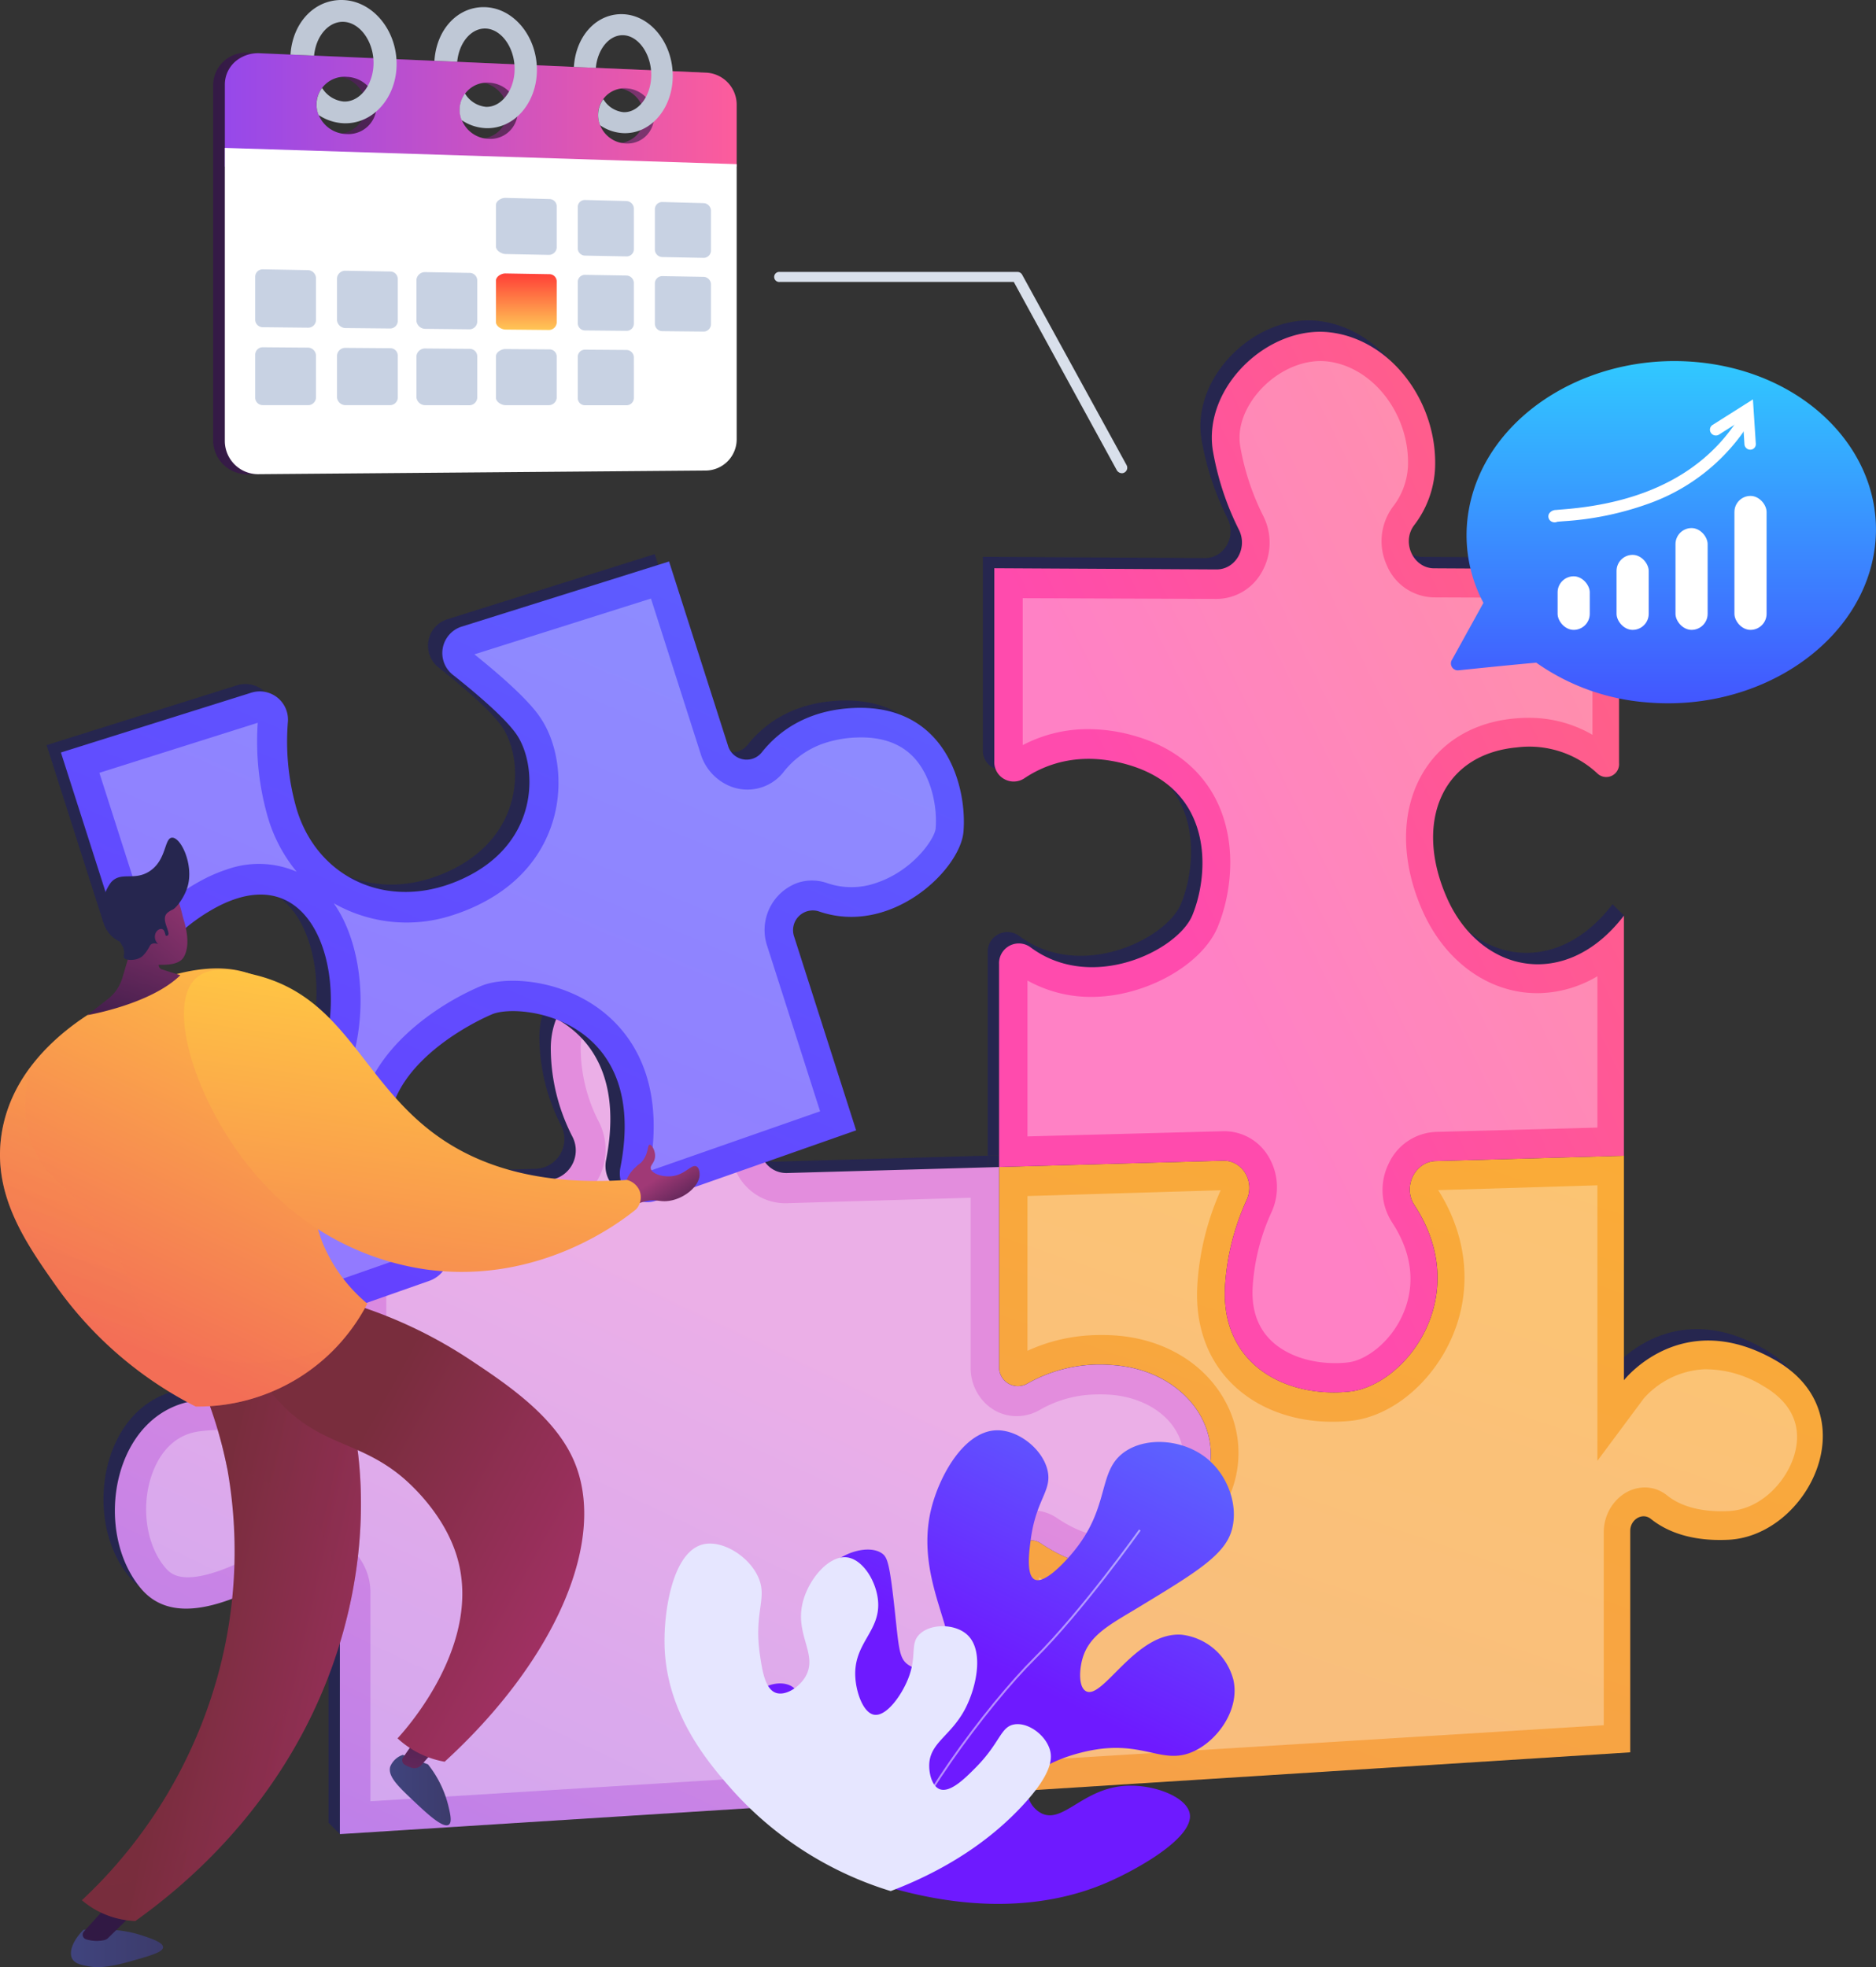
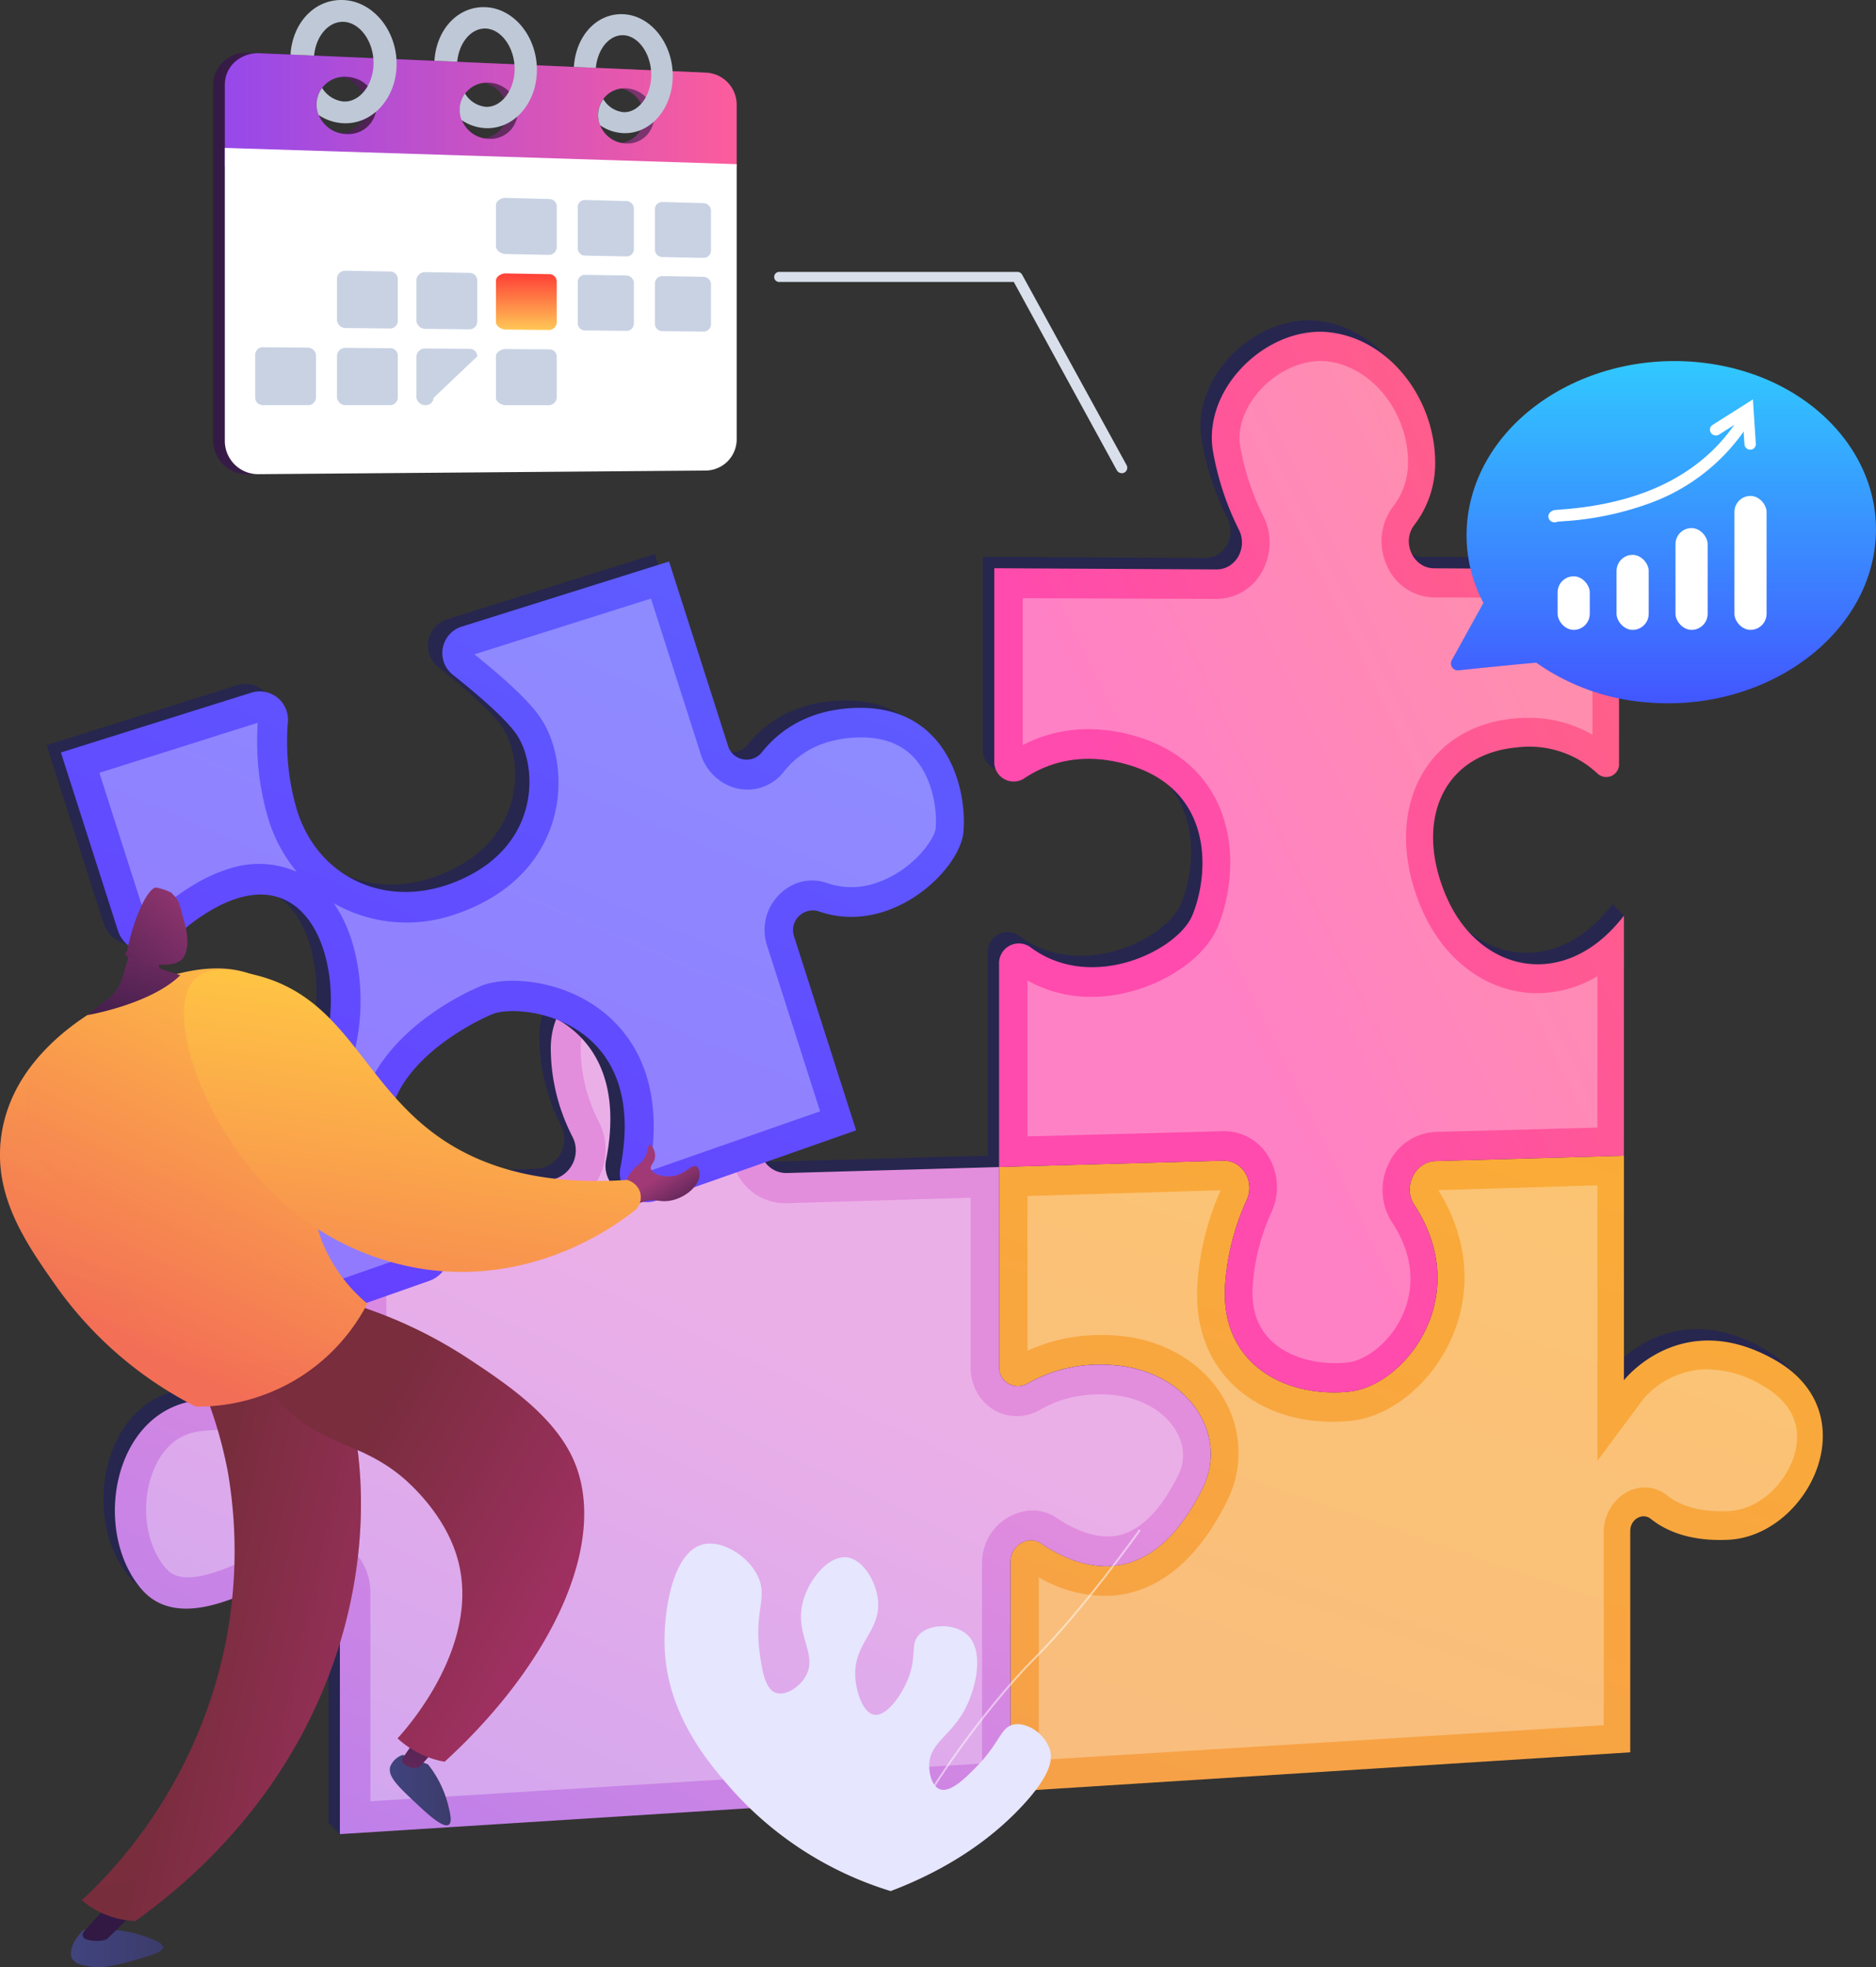
<svg xmlns="http://www.w3.org/2000/svg" xmlns:xlink="http://www.w3.org/1999/xlink" width="350.117" height="367.087" viewBox="0 0 350.117 367.087">
  <rect x="0" y="0" width="350.117" height="367.087" fill="#333333" stroke="none" />
  <defs>
    <linearGradient id="linear-gradient" x1="1.33" y1="-1.401" x2="-0.217" y2="1.931" gradientUnits="objectBoundingBox">
      <stop offset="0" stop-color="#ffb921" />
      <stop offset="1" stop-color="#f39856" />
    </linearGradient>
    <linearGradient id="linear-gradient-2" x1="0.615" y1="0.429" x2="-0.136" y2="1.669" gradientUnits="objectBoundingBox">
      <stop offset="0.004" stop-color="#e38ddd" />
      <stop offset="1" stop-color="#9571f6" />
    </linearGradient>
    <linearGradient id="linear-gradient-3" x1="1.378" y1="-0.228" x2="0.346" y2="0.627" gradientUnits="objectBoundingBox">
      <stop offset="0" stop-color="#ff7365" />
      <stop offset="1" stop-color="#ff4bad" />
    </linearGradient>
    <linearGradient id="linear-gradient-4" x1="2.084" y1="-2.361" x2="-0.238" y2="2.294" gradientUnits="objectBoundingBox">
      <stop offset="0" stop-color="#4ba5ff" />
      <stop offset="1" stop-color="#6e1aff" />
    </linearGradient>
    <linearGradient id="linear-gradient-5" y1="0.5" x2="1" y2="0.5" gradientUnits="objectBoundingBox">
      <stop offset="0" stop-color="#40447e" />
      <stop offset="0.996" stop-color="#3c3b6b" />
    </linearGradient>
    <linearGradient id="linear-gradient-7" x1="0.683" y1="1.086" x2="1.37" y2="3.067" gradientUnits="objectBoundingBox">
      <stop offset="0" stop-color="#311944" />
      <stop offset="1" stop-color="#a03976" />
    </linearGradient>
    <linearGradient id="linear-gradient-8" x1="1.086" y1="-2.415" x2="-0.487" y2="5.498" xlink:href="#linear-gradient-7" />
    <linearGradient id="linear-gradient-9" x1="1.227" y1="0.872" x2="0.381" y2="0.479" gradientUnits="objectBoundingBox">
      <stop offset="0" stop-color="#ab316d" />
      <stop offset="1" stop-color="#792d3d" />
    </linearGradient>
    <linearGradient id="linear-gradient-11" x1="0.99" y1="0.841" x2="0.283" y2="0.335" xlink:href="#linear-gradient-9" />
    <linearGradient id="linear-gradient-12" x1="0.738" y1="-0.045" x2="0.382" y2="0.875" gradientUnits="objectBoundingBox">
      <stop offset="0" stop-color="#ffc444" />
      <stop offset="0.996" stop-color="#f36f56" />
    </linearGradient>
    <linearGradient id="linear-gradient-13" x1="0.969" y1="1.234" x2="0.427" y2="0.558" xlink:href="#linear-gradient-7" />
    <linearGradient id="linear-gradient-14" x1="0.568" y1="0.116" x2="0.282" y2="1.45" xlink:href="#linear-gradient-12" />
    <linearGradient id="linear-gradient-15" x1="0.774" y1="-0.356" x2="0.393" y2="0.833" xlink:href="#linear-gradient-12" />
    <linearGradient id="linear-gradient-16" x1="0.139" y1="1.51" x2="1.268" y2="-0.984" xlink:href="#linear-gradient-7" />
    <linearGradient id="linear-gradient-17" x1="-0.522" y1="2.049" x2="1.168" y2="-0.19" xlink:href="#linear-gradient-7" />
    <linearGradient id="linear-gradient-18" x1="-5.332" y1="6.893" x2="3.968" y2="-3.202" xlink:href="#linear-gradient-7" />
    <linearGradient id="linear-gradient-19" x1="0.5" x2="0.5" y2="1" gradientUnits="objectBoundingBox">
      <stop offset="0" stop-color="#30cdff" />
      <stop offset="1" stop-color="#4353ff" />
    </linearGradient>
    <linearGradient id="linear-gradient-20" x1="2.063" y1="0.043" x2="1.568" y2="1.017" xlink:href="#linear-gradient-4" />
    <linearGradient id="linear-gradient-21" y1="0.5" x2="1" y2="0.5" gradientUnits="objectBoundingBox">
      <stop offset="0" stop-color="#311944" />
      <stop offset="1" stop-color="#893976" />
    </linearGradient>
    <linearGradient id="linear-gradient-22" y1="0.5" x2="1" y2="0.5" gradientUnits="objectBoundingBox">
      <stop offset="0" stop-color="#7b43ff" />
      <stop offset="1" stop-color="#fc5c9c" />
    </linearGradient>
    <linearGradient id="linear-gradient-23" x1="0.5" x2="0.5" y2="1" gradientUnits="objectBoundingBox">
      <stop offset="0" stop-color="#ff3e37" />
      <stop offset="1" stop-color="#ffc756" />
    </linearGradient>
  </defs>
  <g id="Group_10742" data-name="Group 10742" transform="translate(-643.078 -517.341)">
    <path id="Path_13143" data-name="Path 13143" d="M2116.939,2151.632c2.761,2.212,7.309,4.267,14.55,3.9,14.778-.757,26.177-23.426,8.774-33.46-17.6-10.145-28.333,3.693-28.333,3.693v-41.9l-35.158,1c-3.851.11-6.162,4.836-3.968,8.178,11.216,17.081-1.708,33.782-12.14,34.848-12.111,1.238-24.313-5.3-23.147-20.219a45.216,45.216,0,0,1,3.981-15.493c1.621-3.5-.77-7.488-4.406-7.385l-41.781,1.178v37.2a3.516,3.516,0,0,0,5.251,3.232,27.41,27.41,0,0,1,15.692-3.489c14.108.839,22.121,12.84,17.016,23.057-9.844,19.7-22.814,15.179-30.155,10.223-2.4-1.623-5.678.384-5.678,3.458v42.873l115.668-7.324v-41.319C2113.105,2151.735,2115.379,2150.383,2116.939,2151.632Z" transform="translate(-1167.902 -1352.983)" fill="#26264f" />
    <path id="Path_13144" data-name="Path 13144" d="M957.584,1907.535c7.341,4.956,20.311,9.475,30.155-10.223,5.106-10.217-2.908-22.218-17.016-23.057a27.41,27.41,0,0,0-15.692,3.489,3.516,3.516,0,0,1-5.251-3.232v-37.2l-39.55,1.115c-3.977.112-6.46-4.293-4.466-7.919,13.725-24.958-8.474-35.056-14.078-34.537-6.2.574-25.57,4.419-25.57,19.216a36.235,36.235,0,0,0,4.045,16.469,5.57,5.57,0,0,1-4.663,8.114l-35.778,1.01v36.853a6.137,6.137,0,0,1-7.967,5.9,48.962,48.962,0,0,0-21.611-2.686c-15.741,1.94-19.7,24.275-10.479,35.154,6.778,8,19.258,1.351,28.66-3.805a5.627,5.627,0,0,1,8.432,4.961v44.639l2.126,2.126,123.025-10.051v-42.873C951.906,1907.918,955.181,1905.912,957.584,1907.535Z" transform="translate(-122.372 -1104.313)" fill="#26264f" />
    <path id="Path_13145" data-name="Path 13145" d="M1994.321,1039.24c4.083-2.746,10.414-5.037,19.052-2.64,16.42,4.557,15.545,20.377,12.331,28.175-2.712,6.58-18.808,14.521-30.245,5.955a3.684,3.684,0,0,0-5.83,3.154v37.878l41.781-1.178c3.636-.1,6.027,3.88,4.406,7.385a45.223,45.223,0,0,0-3.981,15.493c-1.166,14.917,11.036,21.457,23.147,20.219,10.431-1.066,23.355-17.767,12.139-34.848-2.195-3.342.116-8.068,3.968-8.178l35.158-1,2.126-42.684-2.126-2.126c-10.809,14.132-26.744,10.77-32.982-3.189-6.261-14.014-1.136-26.912,13.015-28.2a18.628,18.628,0,0,1,15.06,4.907,2.39,2.39,0,0,0,3.989-1.967v-36.167l-34.538-.192c-3.832-.021-6.106-4.811-3.717-8.02a18.957,18.957,0,0,0,3.916-10.525c.569-12.236-7.985-24.025-19.46-25.471-11.557-1.456-23.781,10.094-22.029,21.9a52.715,52.715,0,0,0,4.911,14.968c1.65,3.375-.643,7.376-4.215,7.357l-41.465-.225v36.015A3.622,3.622,0,0,0,1994.321,1039.24Z" transform="translate(-1162.219 -378.768)" fill="#26264f" />
    <path id="Path_13146" data-name="Path 13146" d="M2132.534,2167.228c2.761,2.212,7.309,4.267,14.55,3.9,14.778-.757,26.177-23.426,8.774-33.46-17.6-10.145-28.333,3.693-28.333,3.693v-41.9l-35.157,1c-3.851.11-6.162,4.836-3.968,8.178,11.216,17.081-1.708,33.782-12.139,34.848-12.111,1.238-24.313-5.3-23.147-20.219a45.221,45.221,0,0,1,3.981-15.493c1.621-3.5-.77-7.488-4.406-7.385l-41.781,1.178v37.2a3.516,3.516,0,0,0,5.251,3.232,27.41,27.41,0,0,1,15.692-3.489c14.108.839,22.122,12.84,17.016,23.057-9.844,19.7-22.814,15.179-30.155,10.223-2.4-1.623-5.678.384-5.678,3.457v42.873l115.668-7.324v-41.319C2128.7,2167.33,2130.974,2165.979,2132.534,2167.228Z" transform="translate(-1181.372 -1366.453)" fill="url(#linear-gradient)" />
    <path id="Path_13147" data-name="Path 13147" d="M2051.91,2247.253v-34.093a24.574,24.574,0,0,0,13.331,3.439c6.1-.321,14.8-3.639,21.761-17.591a20.028,20.028,0,0,0-.062-18.251c-3.794-7.406-11.638-12.177-21.018-12.751-1.235-.076-2.473-.091-3.677-.045a32.229,32.229,0,0,0-12.454,2.923v-28.879l36.056-1.077a51.091,51.091,0,0,0-4.317,17.087c-.561,7.165,1.368,13.434,5.57,18.118,4.875,5.435,12.55,8.333,21.032,7.965.663-.029,1.336-.078,2-.147,7.494-.779,15.029-6.949,18.772-15.342,3.973-8.909,3.074-18.962-2.461-27.705l29.715-.9v51.407l8.657-11.644a16.163,16.163,0,0,1,11.236-5.433,20.5,20.5,0,0,1,11.008,3.092c5.139,2.953,7.221,7.172,6.033,12.21-1.236,5.242-6.214,10.851-12.424,11.159-4.848.24-8.833-.772-11.519-2.929a6.539,6.539,0,0,0-4.467-1.47c-4.046.194-7.344,3.943-7.344,8.356v36Z" transform="translate(-1214.955 -1401.47)" fill="#fff" opacity="0.3" style="mix-blend-mode: soft-light;isolation: isolate" />
    <path id="Path_13148" data-name="Path 13148" d="M973.18,1923.13c7.341,4.956,20.311,9.475,30.155-10.223,5.106-10.216-2.908-22.218-17.016-23.057a27.409,27.409,0,0,0-15.692,3.489,3.516,3.516,0,0,1-5.251-3.232v-37.2l-39.55,1.115c-3.977.112-6.46-4.293-4.466-7.919,13.725-24.958-8.474-35.056-14.078-34.537-6.2.574-25.57,4.419-25.57,19.217a36.235,36.235,0,0,0,4.046,16.469,5.57,5.57,0,0,1-4.663,8.114l-35.778,1.01v36.853a6.137,6.137,0,0,1-7.967,5.9,48.959,48.959,0,0,0-21.611-2.686c-15.741,1.94-19.7,24.275-10.479,35.154,6.777,8,19.258,1.351,28.66-3.805a5.627,5.627,0,0,1,8.432,4.961v44.639l125.151-7.924v-42.873C967.5,1923.514,970.777,1921.508,973.18,1923.13Z" transform="translate(-135.842 -1117.783)" fill="url(#linear-gradient-2)" />
    <path id="Path_13149" data-name="Path 13149" d="M884.971,2007.178v-38.8a11.03,11.03,0,0,0-11.576-11.2,11.714,11.714,0,0,0-5.1,1.453c-5.006,2.736-11.886,6.5-16.92,6.743-2.688.132-3.873-.822-4.678-1.773-3.795-4.488-4.7-12.207-2.144-18.337,1.215-2.915,3.691-6.515,8.587-7.126.908-.114,1.845-.191,2.785-.229a45.659,45.659,0,0,1,16.3,2.623,11.219,11.219,0,0,0,4.146.6,12.266,12.266,0,0,0,11.559-12.214V1897.9l30.088-.9a11.067,11.067,0,0,0,9.24-5.581,11.424,11.424,0,0,0,.363-10.987,30.3,30.3,0,0,1-3.414-13.845c0-11.161,19.383-13.345,20.371-13.448,1.651-.007,8.008,2.256,11.06,7.674,2.724,4.834,2.026,11.054-2.079,18.5a11.236,11.236,0,0,0,0,11.03,10.094,10.094,0,0,0,9.2,5.235l34.232-1.023v31.682a9.217,9.217,0,0,0,2.714,6.648,8.332,8.332,0,0,0,6.242,2.424,8.773,8.773,0,0,0,4.039-1.208,21.476,21.476,0,0,1,10.076-2.822c.878-.036,1.787-.028,2.7.024,5.8.335,10.71,3.119,12.839,7.262a8.392,8.392,0,0,1,.1,7.841c-3.651,7.293-7.9,11.115-12.644,11.349-3.767.186-7.489-1.76-9.952-3.428a8.194,8.194,0,0,0-5.019-1.413,9.773,9.773,0,0,0-8.964,9.861v37.363Z" transform="translate(-172.761 -1153.706)" fill="#fff" opacity="0.3" style="mix-blend-mode: soft-light;isolation: isolate" />
    <path id="Path_13150" data-name="Path 13150" d="M2009.916,1054.836c4.083-2.746,10.414-5.037,19.052-2.64,16.42,4.558,15.545,20.377,12.33,28.175-2.712,6.58-18.808,14.521-30.245,5.955a3.684,3.684,0,0,0-5.83,3.154v37.878l41.781-1.178c3.636-.1,6.027,3.88,4.406,7.385a45.214,45.214,0,0,0-3.981,15.493c-1.166,14.917,11.036,21.457,23.147,20.219,10.432-1.066,23.355-17.767,12.14-34.848-2.195-3.342.116-8.068,3.968-8.178l35.158-1v-44.81c-10.809,14.132-26.744,10.77-32.981-3.189-6.261-14.013-1.136-26.912,13.015-28.2a18.628,18.628,0,0,1,15.06,4.907,2.39,2.39,0,0,0,3.989-1.967v-36.167l-34.538-.192c-3.831-.021-6.105-4.811-3.716-8.02a18.959,18.959,0,0,0,3.916-10.526c.569-12.236-7.985-24.025-19.46-25.47-11.557-1.456-23.78,10.094-22.029,21.9a52.7,52.7,0,0,0,4.911,14.968c1.649,3.375-.643,7.376-4.215,7.357l-41.465-.225v36.015A3.622,3.622,0,0,0,2009.916,1054.836Z" transform="translate(-1175.689 -392.238)" fill="url(#linear-gradient-3)" />
    <path id="Path_13151" data-name="Path 13151" d="M2102.469,1198.611c-5.539.221-10.565-1.562-13.435-4.776-2.208-2.472-3.168-5.779-2.852-9.825a39.243,39.243,0,0,1,3.444-13.456,11.159,11.159,0,0,0-.443-10.349,9.589,9.589,0,0,0-8.574-4.852l-36.48.968v-29.086a24.334,24.334,0,0,0,12.432,3.046c9.863-.185,20.2-6.059,23.09-13.085,2.4-5.841,3.688-14.9.09-22.841-1.99-4.393-6.346-10.189-15.815-12.833a31.312,31.312,0,0,0-8.518-1.2,26.125,26.125,0,0,0-12.172,2.984v-27.423l36.161.135a9.684,9.684,0,0,0,8.481-5.042,11.044,11.044,0,0,0,.308-10.325,46.768,46.768,0,0,1-4.375-13.258c-.629-4.249,1.676-7.837,3.1-9.6,3.15-3.877,7.8-6.236,12.123-6.161a11.228,11.228,0,0,1,1.181.083c8.552,1.063,15.363,10.085,14.916,19.709a13.388,13.388,0,0,1-2.831,7.431,10.813,10.813,0,0,0-1.112,10.887,9.725,9.725,0,0,0,8.8,5.994l29.584.115v25.524a23.471,23.471,0,0,0-12.061-3.164c-.8,0-1.616.041-2.434.114-7.952.712-14.223,4.617-17.632,11-3.707,6.945-3.539,16.068.458,25,4.3,9.6,12.642,15.437,21.749,15.263a22.163,22.163,0,0,0,10.84-3.156v28.24l-30.207.812a10.135,10.135,0,0,0-8.754,5.938,11.143,11.143,0,0,0,.616,10.906c4.793,7.286,3.735,13.419,2,17.288-2.39,5.341-7.068,8.567-10.261,8.887C2103.42,1198.559,2102.941,1198.592,2102.469,1198.611Z" transform="translate(-1209.293 -426.914)" fill="#fff" opacity="0.3" style="mix-blend-mode: soft-light;isolation: isolate" />
    <g id="Group_10729" data-name="Group 10729" transform="translate(651.767 620.749)">
      <path id="Path_13152" data-name="Path 13152" d="M727.207,1347.035a34.551,34.551,0,0,1,8.789-6.669c19.808-10.348,25.468,17.029,18.111,31.231-3.764,7.266-10.842,7.657-16.9,6.281a5.951,5.951,0,0,0-6.92,7.686l11.655,36.42,33.768-11.867a5.57,5.57,0,0,0,1.968-9.149,36.234,36.234,0,0,1-8.873-14.452c-4.51-14.094,12.765-23.659,18.5-26.1,5.18-2.2,29.4.649,23.936,28.6-.794,4.061,2.914,7.5,6.667,6.181l37.328-13.117-11.545-36.076a3.684,3.684,0,0,1,4.591-4.781c13.5,4.673,26.413-7.8,26.99-14.89.685-8.407-3.3-23.74-20.331-23.076-8.958.35-14.29,4.461-17.341,8.321a3.622,3.622,0,0,1-6.3-1.352l-10.977-34.3-38.851,12.2a5.177,5.177,0,0,0-1.443,8.992c4.651,3.693,9.976,8.262,11.936,11.241,3.75,5.7,4.375,19.693-9.591,26.5-14.094,6.869-28.049.208-31.732-13.361a45.359,45.359,0,0,1-1.457-15.635,5.27,5.27,0,0,0-6.759-5.475l-35.6,11.181,10.6,33.128A5.836,5.836,0,0,0,727.207,1347.035Z" transform="translate(-706.818 -1275.93)" fill="#26264f" />
      <path id="Path_13153" data-name="Path 13153" d="M746.815,1357.135a34.545,34.545,0,0,1,8.789-6.669c19.808-10.348,25.468,17.029,18.111,31.231-3.764,7.266-10.842,7.657-16.9,6.281a5.951,5.951,0,0,0-6.92,7.686l11.655,36.42,33.768-11.867a5.57,5.57,0,0,0,1.968-9.149,36.233,36.233,0,0,1-8.873-14.452c-4.51-14.094,12.764-23.659,18.5-26.1,5.18-2.2,29.4.649,23.935,28.6-.794,4.061,2.914,7.5,6.667,6.181l37.328-13.117-11.545-36.076a3.684,3.684,0,0,1,4.591-4.781c13.5,4.673,26.413-7.8,26.99-14.89.685-8.407-3.3-23.74-20.331-23.076-8.958.35-14.29,4.461-17.341,8.321a3.622,3.622,0,0,1-6.3-1.352l-10.977-34.3-38.851,12.2a5.177,5.177,0,0,0-1.443,8.992c4.651,3.693,9.976,8.261,11.936,11.241,3.75,5.7,4.375,19.693-9.591,26.5-14.094,6.869-28.049.208-31.732-13.361a45.355,45.355,0,0,1-1.457-15.635,5.27,5.27,0,0,0-6.759-5.475l-35.6,11.181,10.6,33.128A5.836,5.836,0,0,0,746.815,1357.135Z" transform="translate(-723.752 -1284.654)" fill="url(#linear-gradient-4)" />
      <path id="Path_13154" data-name="Path 13154" d="M810.685,1468.5l-9.879-30.869a.3.3,0,0,1-.018-.084.263.263,0,0,1,.144-.135.279.279,0,0,1,.159,0,23.793,23.793,0,0,0,12.973-.279,17.76,17.76,0,0,0,10.109-8.954c5.446-10.544,4.772-25.956-1.3-34.591.166.1.332.192.5.286a27.513,27.513,0,0,0,22.25,1.753h0a34.14,34.14,0,0,0,4.272-1.748c9.368-4.584,12.871-11.587,14.164-16.65,1.6-6.246.619-13.328-2.487-18.056-.708-1.078-2.832-4.308-12.451-12.03l32.953-10.41,9.293,29.039a9.486,9.486,0,0,0,4.695,5.618,8.577,8.577,0,0,0,10.786-2.323,16.122,16.122,0,0,1,7.779-5.407,21.389,21.389,0,0,1,5.782-.995c4.709-.191,8.356,1.107,10.847,3.856,3.185,3.513,4.278,9.111,3.95,13.106-.158,1.919-4.2,7.848-11.013,10.143a13.924,13.924,0,0,1-9.209.073,8.544,8.544,0,0,0-5.568-.051,9.368,9.368,0,0,0-5.637,11.813l9.862,30.817-31.872,11.14c2.846-15.342-2.312-23.932-7.182-28.463-7.654-7.123-18.574-7.986-23.557-6.315-.252.085-.49.175-.711.268-10.5,4.445-27.01,16.486-21.672,33.167a41.589,41.589,0,0,0,10.014,16.5Zm-22.5-71.547a.174.174,0,0,1-.226-.115l-8.827-27.583,29.554-9.336a51.051,51.051,0,0,0,1.694,16.935,28.652,28.652,0,0,0,5.573,10.858,17.751,17.751,0,0,0-13.047-.421,28.712,28.712,0,0,0-4.38,1.856,40.034,40.034,0,0,0-10.246,7.736A.269.269,0,0,1,788.185,1396.95Z" transform="translate(-769.274 -1328.445)" fill="#fff" opacity="0.3" style="mix-blend-mode: soft-light;isolation: isolate" />
    </g>
    <g id="Group_10732" data-name="Group 10732" transform="translate(643.078 673.657)">
      <path id="Path_13155" data-name="Path 13155" d="M742.544,3159.149c-1.995,2.013-2.8,4.173-2.079,5.44.5.875,1.608,1.1,2.821,1.336,1.915.368,3.912.268,8.018-.891,3.833-1.083,6.086-1.719,6.087-2.639,0-.862-1.969-1.531-3.7-2.119a21.634,21.634,0,0,0-6.063-1.127Z" transform="translate(-726.964 -2955.344)" fill="url(#linear-gradient-5)" />
      <path id="Path_13156" data-name="Path 13156" d="M1179.187,2919.676a3.844,3.844,0,0,0-2.357,2.2c-.485,1.785,1.423,3.628,4.474,6.5,2.29,2.157,5.382,5.069,6.458,4.335.659-.45.27-2.068-.093-3.574a20.144,20.144,0,0,0-3.791-7.694Z" transform="translate(-1104.006 -2748.515)" fill="url(#linear-gradient-5)" />
      <path id="Path_13157" data-name="Path 13157" d="M760.818,3126.612l-4.293,4.76a.888.888,0,0,0,.414,1.451,6.6,6.6,0,0,0,3.454.135,1.66,1.66,0,0,0,.694-.426l4.284-4.184Z" transform="translate(-740.861 -2927.243)" fill="url(#linear-gradient-7)" />
      <path id="Path_13158" data-name="Path 13158" d="M1196.291,2898.59l-2.315,3.335a.967.967,0,0,0,.333,1.4,8.211,8.211,0,0,0,1.145.528,1.743,1.743,0,0,0,1.9-.473l2.51-2.826Z" transform="translate(-1118.732 -2730.304)" fill="url(#linear-gradient-8)" />
      <path id="Path_13159" data-name="Path 13159" d="M775.919,2333.2a80.956,80.956,0,0,1,6.461,19.531,87.519,87.519,0,0,1-2.962,42.248,90.305,90.305,0,0,1-24.205,38.079,16.375,16.375,0,0,0,9.973,3.869c18.955-13.531,28.147-28.861,32.32-37.2,14.078-28.147,10.546-55.779,4.392-67.466-2.021-3.838-4.3-5.916-6.889-6.84C786.712,2322.446,777.091,2332,775.919,2333.2Z" transform="translate(-739.927 -2234.77)" fill="url(#linear-gradient-9)" />
      <path id="Path_13160" data-name="Path 13160" d="M801.9,2332.254c-2.021-3.838-4.3-5.916-6.889-6.84-8.3-2.967-17.919,6.591-19.091,7.783a81.079,81.079,0,0,1,6.388,19.19c5.8,1.363,13.9,4.6,17.842,12.236,6.385,12.362-2.794,27.177-4.7,30.251-4.192,6.766-6.731,6.132-12.923,15.86-4.677,7.347-5.034,10.546-9.1,14.1-4.786,4.175-10.763,5.4-15.589,5.665-.947.962-1.829,1.817-2.621,2.559a16.375,16.375,0,0,0,9.973,3.869c18.955-13.531,28.147-28.861,32.32-37.2C811.584,2371.573,808.052,2343.94,801.9,2332.254Z" transform="translate(-739.927 -2234.77)" opacity="0.3" fill="url(#linear-gradient-9)" style="mix-blend-mode: multiply;isolation: isolate" />
      <path id="Path_13161" data-name="Path 13161" d="M985.75,2302.909a32.8,32.8,0,0,0,5.727,8.224c7.44,7.758,14.4,7.024,22.279,13.415.972.788,7.952,6.577,10.531,15.023,4.963,16.258-9.459,32.291-11.056,34.017a17.342,17.342,0,0,0,8.792,4.362c20.678-18.894,30.782-41.789,23.9-56.667-3.754-8.115-12.639-14.016-19.2-18.374a85.636,85.636,0,0,0-27.639-11.942Z" transform="translate(-939.038 -2205.51)" fill="url(#linear-gradient-11)" />
      <path id="Path_13162" data-name="Path 13162" d="M702.125,1872.948c.311,9.143-1.808,13.884,1.16,21.346a29.256,29.256,0,0,0,8.35,11.337,35.583,35.583,0,0,1-32.027,19.2,71.686,71.686,0,0,1-25.909-22.279c-5.726-8.122-12.013-17.039-10.349-28.406,2.113-14.441,15.495-22.156,19.289-24.343,2.5-1.44,19.743-11.382,30.284-4.074C701.4,1851.608,701.893,1866.109,702.125,1872.948Z" transform="translate(-643.078 -1818.674)" fill="url(#linear-gradient-12)" />
      <path id="Path_13163" data-name="Path 13163" d="M1498.6,2091.806a6.3,6.3,0,0,1,1.937-3.158c.7-.707.844-.6,1.3-1.174,1.151-1.456.872-2.96,1.315-3.01.385-.044,1.06,1.039,1.014,2.159-.051,1.252-.966,1.625-.794,2.319.242.976,2.411,1.685,4.332,1.322,2.227-.421,3.314-2.217,4.185-1.762.633.33.592,1.512.587,1.615-.1,2.217-3.058,4.542-5.947,4.846-1.663.175-2.286-.428-4.259.073-1.309.332-1.766.783-2.423.514C1498.771,2095.11,1498.335,2093.218,1498.6,2091.806Z" transform="translate(-1381.913 -2027.155)" fill="url(#linear-gradient-13)" />
      <path id="Path_13164" data-name="Path 13164" d="M977.622,1884.074c-17.806,1.233-28.441-3.4-34.852-7.832-14.544-10.058-17.4-26.048-34.265-30.349-3.076-.784-8.433-2.15-11.357.587-6.074,5.689,1.089,26.54,13.706,39.356a50.944,50.944,0,0,0,29.393,14.965c21.235,2.865,36.468-9.119,39.1-11.258a3.36,3.36,0,0,0,.654-3.4A3.518,3.518,0,0,0,977.622,1884.074Z" transform="translate(-860.618 -1820.206)" fill="url(#linear-gradient-14)" />
      <path id="Path_13165" data-name="Path 13165" d="M671.972,2028.011c-5.014-4.749-2.641-7.692-8.811-17.23-6.286-9.716-10.81-9.9-13.706-16.447-1.5-3.389-2.423-8.256-.771-15.247a27.6,27.6,0,0,0-5.334,12.532c-1.663,11.367,4.623,20.285,10.349,28.406a71.686,71.686,0,0,0,25.909,22.279,36.06,36.06,0,0,0,20-5.859,35.349,35.349,0,0,0,7.411-6.535,33.065,33.065,0,0,1-9.009,3.387C696.341,2033.659,681.161,2036.716,671.972,2028.011Z" transform="translate(-643.078 -1936.144)" opacity="0.3" fill="url(#linear-gradient-15)" style="mix-blend-mode: multiply;isolation: isolate" />
      <path id="Path_13166" data-name="Path 13166" d="M770.665,1813.065l-1.451,4.9a7.865,7.865,0,0,1-2.693,3.96l-3.849,3.014s11.74-1.971,17.354-7.441l-3.428-1.081a.866.866,0,0,1-.606-.826v-3.6Z" transform="translate(-746.369 -1791.823)" fill="url(#linear-gradient-16)" />
      <g id="Group_10731" data-name="Group 10731" transform="translate(19.072 0)">
        <g id="Group_10730" data-name="Group 10730">
          <path id="Path_13167" data-name="Path 13167" d="M819.726,1746.806c.559-.124,4.611.539,5.763-1.409,1.564-2.644.008-6.869-.149-7.522-.658-2.733-.9-3.147-1.41-3.725l-.717-.758s-.044-.033-.092-.066a10.285,10.285,0,0,0-2.763-.921c-1.284-.064-3.9,4.541-5.394,11.637q-.182.38-.361.768C814.294,1745.482,819.69,1747.064,819.726,1746.806Z" transform="translate(-810.283 -1723.088)" fill="url(#linear-gradient-17)" />
-           <path id="Path_13168" data-name="Path 13168" d="M798.966,1673.048c-.585,2.166-2.224,4.209-2.844,4.443a3.741,3.741,0,0,0-1.014.649,1.135,1.135,0,0,0-.192.223c-.839,1.24.9,3.427.322,3.927-.423.363-1.741-.624-2.018-.288-.262.317.766,1.391.463,1.772-.229.288-.9-.211-1.514.161-.3.186-.286.4-.741,1.095a7.106,7.106,0,0,1-.805,1.031c-1.089,1.073-3.335.972-3.607.354-.076-.172.054-.266.064-.773a3.938,3.938,0,0,0-.161-1.063,10.214,10.214,0,0,0-2.029-2.705,7.27,7.27,0,0,1-1.866-3.766c-.018-.161-.025-.281-.029-.368a8.34,8.34,0,0,1,1.638-5.335c1.848-2.1,4.257-.225,7.118-2.029,3.3-2.081,2.781-6.267,4.284-6.313C797.691,1664.01,800.047,1669.042,798.966,1673.048Z" transform="translate(-782.987 -1664.061)" fill="#26264f" />
          <path id="Path_13169" data-name="Path 13169" d="M856.948,1789.531c-.337-.872-1.454-.435-1.711.509a1.782,1.782,0,0,0,1.334,2.22C857.509,1792.31,857.4,1790.7,856.948,1789.531Z" transform="translate(-845.339 -1772.021)" fill="url(#linear-gradient-18)" />
        </g>
      </g>
    </g>
    <g id="Group_10734" data-name="Group 10734" transform="translate(913.898 584.721)">
      <path id="Path_13170" data-name="Path 13170" d="M2655.7,1103.412c-21.082-2.912-41.328,9.234-44.6,27.216a26.885,26.885,0,0,0,2.71,17.472l-5.836,10.564a1.293,1.293,0,0,0,1.142,2.03c3.566-.37,10.274-1.056,14.55-1.431a41.3,41.3,0,0,0,20.525,7.4c20.606,1.838,39.35-10.48,42.439-27.461S2676.131,1106.233,2655.7,1103.412Z" transform="translate(-2607.777 -1102.981)" fill="url(#linear-gradient-19)" />
      <g id="Group_10733" data-name="Group 10733" transform="translate(18.148 7.152)">
        <path id="Path_13175" data-name="Path 13175" d="M2742.081,1195.663a1.222,1.222,0,0,1-.453-.089,1.092,1.092,0,0,1-.624-1.455,1.518,1.518,0,0,1,1.354-.766c.282-.032.664-.061,1.148-.1,15.7-1.187,26.719-7.05,33.129-17.328a1.052,1.052,0,0,1,1.462-.311,1.071,1.071,0,0,1,.355,1.462,36.765,36.765,0,0,1-18.969,15.147,57.266,57.266,0,0,1-15.778,3.234c-.451.035-.917.072-1.132.1A1.217,1.217,0,0,1,2742.081,1195.663Zm1.068-.658h0Zm0,0h0Zm0,0h0Zm0,0h0Zm0,0h0Zm0,0v0Zm0,0v0Z" transform="translate(-2740.911 -1172.72)" fill="#fff" />
        <path id="Path_13176" data-name="Path 13176" d="M2969.644,1164.831a1.089,1.089,0,0,1-1.059-1.011l-.3-4.637-4.456,2.836a1.1,1.1,0,0,1-1.5-.33,1.044,1.044,0,0,1,.3-1.472l7.537-4.77.54,8.284a1.03,1.03,0,0,1-.988,1.1Z" transform="translate(-2931.987 -1155.447)" fill="#fff" />
        <rect id="Rectangle_2986" data-name="Rectangle 2986" width="6" height="10" rx="3" transform="translate(1.728 33.011)" fill="#fff" />
        <rect id="Rectangle_2987" data-name="Rectangle 2987" width="6" height="14" rx="3" transform="translate(12.728 29.011)" fill="#fff" />
        <rect id="Rectangle_2988" data-name="Rectangle 2988" width="6" height="19" rx="3" transform="translate(23.728 24.011)" fill="#fff" />
        <rect id="Rectangle_2989" data-name="Rectangle 2989" width="6" height="25" rx="3" transform="translate(34.728 18.011)" fill="#fff" />
      </g>
    </g>
    <g id="Group_10736" data-name="Group 10736" transform="translate(767.095 784.251)">
      <g id="Group_10735" data-name="Group 10735" transform="translate(15.248)">
-         <path id="Path_13177" data-name="Path 13177" d="M1688.345,2559.715a39.2,39.2,0,0,1-15.542-11.669c-5.167-6.56-10.8-18.364-6.661-23.215,1.545-1.811,4.57-2.789,6.64-1.9,3.059,1.31,1.955,5.8,5.816,12.387.714,1.217,4.4,7.511,7.51,6.854,1.545-.326,2.635-2.3,2.964-3.977.961-4.89-4.515-7.533-8.306-14.453-3.843-7.015-5.472-17.545-.776-22.714,2.7-2.97,7.661-4.363,10.054-2.7,1.023.712,1.43,1.881,2.37,10.477.772,7.056.8,9.047,2.428,10.239,1.675,1.227,4.842,1.46,6.572-.014,4.505-3.84-5.578-15.142-2.179-28.99,1.523-6.205,6.166-14.6,12.275-14.678,4.13-.053,8.727,3.7,9.49,7.727.687,3.633-2.17,5.23-3.171,12.534-.3,2.216-.929,6.777.72,7.582,1.936.945,6.04-3.758,7.011-4.912,7.313-8.694,4.528-15.367,9.881-18.98,4.174-2.818,10.992-2.219,15.342,1.377,3.807,3.147,5.837,8.684,4.55,13.28-1.309,4.677-6.715,7.952-17.527,14.5-5.127,3.106-9.031,5.057-10.317,9.426-.627,2.13-.788,5.369.627,6.146,3.124,1.715,9.265-11.121,17.839-10.537a11.342,11.342,0,0,1,9.679,8.441c1.2,5.362-2.733,11.067-7.24,13.245-5.88,2.843-9.308-1.975-19.2-.123-4.386.822-11.665,3.259-12.037,7.176a4.975,4.975,0,0,0,2.723,4.629c3.92,1.834,7.514-4.393,15.054-5.124,5.433-.527,11.884,1.9,12.538,5.083.924,4.5-9.722,10.412-15.125,12.792C1725.821,2562.5,1711.127,2567.181,1688.345,2559.715Z" transform="translate(-1664.709 -2475.363)" fill="url(#linear-gradient-20)" />
        <path id="Path_13178" data-name="Path 13178" d="M1859.813,2675.539c3.1-11.393,18.157-31.659,27.161-40.6,8.81-8.753,19.453-23.71,19.56-23.861l.295.209c-.107.15-10.768,15.133-19.6,23.908-8.976,8.918-23.982,29.106-27.067,40.443Z" transform="translate(-1833.217 -2592.574)" fill="#fff" opacity="0.5" />
      </g>
      <path id="Path_13179" data-name="Path 13179" d="M1595.066,2695.3a65.369,65.369,0,0,1-29.629-18.935c-4.149-4.729-12.252-13.966-12.575-26.917-.161-6.455,1.521-17.436,7.153-18.84,3.624-.9,8.629,2.222,10.354,6.154,1.739,3.964-.882,6.41.293,14.466.435,2.981.981,6.452,3.042,7.1,1.721.544,4.2-.973,5.408-2.975,2.5-4.136-1.959-7.765-.475-13.868,1.055-4.339,4.853-8.846,8.231-8.463,2.933.333,5.462,4.342,5.825,8,.582,5.862-4.675,7.942-4.223,14.489.2,2.9,1.513,6.535,3.494,6.878,2.257.391,5.105-3.534,6.382-6.785,1.685-4.292.253-6.449,2.127-8.254,2.09-2.013,6.614-1.971,8.881.121,3.174,2.931,1.742,9.721-.372,13.786-2.707,5.2-6.747,6.356-6.729,10.69.006,1.591.56,3.781,1.939,4.329,1.969.783,4.819-2.092,6.713-4,4.607-4.646,4.629-7.592,7.169-8.067,2.572-.48,5.876,1.918,6.7,4.717.458,1.555.51,4.456-5.336,10.665C1615.346,2683.948,1607.868,2690.443,1595.066,2695.3Z" transform="translate(-1552.852 -2609.314)" fill="#e6e6ff" />
    </g>
    <g id="Group_10741" data-name="Group 10741" transform="translate(682.855 517.341)">
      <g id="Group_10739" data-name="Group 10739" transform="translate(0)">
        <g id="Group_10738" data-name="Group 10738">
          <path id="Path_13180" data-name="Path 13180" d="M1030.842,599.212a6.123,6.123,0,0,0-5.828-6.039l-83.5-3.632a6.121,6.121,0,0,0-6.635,5.888v66.651a6.374,6.374,0,0,0,6.625,6.12l1.955-.021.092-.146,81.4-1.609c3.218-.026,5.889-1.549,5.889-4.745Zm-73.038,5.42a5.742,5.742,0,0,1-5.64-5.552,5.245,5.245,0,0,1,5.64-5.129,5.742,5.742,0,0,1,5.6,5.551A5.244,5.244,0,0,1,957.8,604.632Zm26.616.9a5.585,5.585,0,0,1-5.442-5.451,5.1,5.1,0,0,1,5.442-5.042,5.587,5.587,0,0,1,5.4,5.449A5.1,5.1,0,0,1,984.42,605.537Zm25.691.873a5.438,5.438,0,0,1-5.254-5.352,4.968,4.968,0,0,1,5.254-4.958,5.439,5.439,0,0,1,5.217,5.351A4.968,4.968,0,0,1,1010.111,606.41Z" transform="translate(-934.876 -579.693)" fill="url(#linear-gradient-21)" />
          <path id="Path_13181" data-name="Path 13181" d="M1046.405,611.336V599.767a5.99,5.99,0,0,0-5.745-5.961l-83.209-3.62A6.568,6.568,0,0,0,953.4,591.3a5.693,5.693,0,0,0-2.519,4.7v15.334Zm-20.631-14.6a5.43,5.43,0,0,1,5.2,5.345,4.959,4.959,0,0,1-5.2,4.952,5.428,5.428,0,0,1-5.242-5.344A4.959,4.959,0,0,1,1025.775,596.731Zm-25.625-1.052a5.576,5.576,0,0,1,5.39,5.443,5.092,5.092,0,0,1-5.39,5.036,5.575,5.575,0,0,1-5.43-5.441A5.093,5.093,0,0,1,1000.15,595.679Zm-26.547-1.09a5.731,5.731,0,0,1,5.585,5.545,5.234,5.234,0,0,1-5.585,5.122,5.73,5.73,0,0,1-5.627-5.543A5.235,5.235,0,0,1,973.6,594.589Z" transform="translate(-948.695 -580.25)" fill="url(#linear-gradient-22)" />
          <path id="Path_13182" data-name="Path 13182" d="M950.876,719.828v54.766a6.219,6.219,0,0,0,6.442,6.117l83.295-.676a5.833,5.833,0,0,0,5.792-5.824V722.856Z" transform="translate(-948.695 -692.226)" fill="#fff" />
          <g id="Group_10737" data-name="Group 10737" transform="translate(7.852 36.927)">
            <path id="Path_13183" data-name="Path 13183" d="M1333.413,789.853a1.37,1.37,0,0,0-1.333-1.408l-8.24-.214c-.787-.021-1.768.578-1.768,1.343v7.719c0,.765,1.019,1.4,1.806,1.418l8.013.154a1.463,1.463,0,0,0,1.523-1.347Z" transform="translate(-1277.143 -788.23)" fill="#c8d2e3" />
            <path id="Path_13184" data-name="Path 13184" d="M1444.54,792.712a1.434,1.434,0,0,0-1.4-1.4l-7.707-.2a1.313,1.313,0,0,0-1.359,1.339V800.1a1.373,1.373,0,0,0,1.349,1.394l7.742.148a1.339,1.339,0,0,0,1.378-1.337Z" transform="translate(-1373.875 -790.721)" fill="#c8d2e3" />
            <path id="Path_13185" data-name="Path 13185" d="M1550.139,795.48a1.446,1.446,0,0,0-1.411-1.384l-7.64-.206a1.359,1.359,0,0,0-1.418,1.317v7.567a1.417,1.417,0,0,0,1.389,1.388l7.659.15a1.376,1.376,0,0,0,1.421-1.319Z" transform="translate(-1465.079 -793.119)" fill="#c8d2e3" />
            <path id="Path_13186" data-name="Path 13186" d="M1333.413,893.237a1.354,1.354,0,0,0-1.333-1.4l-8.24-.139c-.787-.013-1.768.591-1.768,1.356v7.719c0,.765,1.019,1.4,1.806,1.4l8.013.079a1.479,1.479,0,0,0,1.523-1.36Z" transform="translate(-1277.143 -877.597)" fill="url(#linear-gradient-23)" />
            <path id="Path_13187" data-name="Path 13187" d="M1444.54,895.085a1.418,1.418,0,0,0-1.4-1.384l-7.707-.128a1.327,1.327,0,0,0-1.359,1.351v7.643a1.357,1.357,0,0,0,1.349,1.382l7.742.075a1.354,1.354,0,0,0,1.378-1.349Z" transform="translate(-1373.875 -879.213)" fill="#c8d2e3" />
            <path id="Path_13188" data-name="Path 13188" d="M1550.139,896.837a1.43,1.43,0,0,0-1.411-1.371l-7.64-.134a1.374,1.374,0,0,0-1.418,1.329v7.567a1.4,1.4,0,0,0,1.389,1.375l7.659.078a1.391,1.391,0,0,0,1.421-1.331Z" transform="translate(-1465.079 -880.732)" fill="#c8d2e3" />
-             <path id="Path_13189" data-name="Path 13189" d="M1003.817,887.638a1.545,1.545,0,0,0-1.554-1.447l-8.333-.148a1.387,1.387,0,0,0-1.454,1.4V895.4a1.415,1.415,0,0,0,1.425,1.445l8.408.089a1.447,1.447,0,0,0,1.509-1.4Z" transform="translate(-992.476 -872.71)" fill="#c8d2e3" />
            <path id="Path_13190" data-name="Path 13190" d="M1115.816,889.536a1.405,1.405,0,0,0-1.4-1.424l-8.34-.142a1.526,1.526,0,0,0-1.6,1.385v7.876a1.612,1.612,0,0,0,1.634,1.431l8.232.081a1.427,1.427,0,0,0,1.475-1.389Z" transform="translate(-1089.208 -874.373)" fill="#c8d2e3" />
            <path id="Path_13191" data-name="Path 13191" d="M1224.614,891.424a1.412,1.412,0,0,0-1.4-1.419l-8.275-.144a1.6,1.6,0,0,0-1.67,1.367v7.8a1.676,1.676,0,0,0,1.69,1.417l8.138.088a1.459,1.459,0,0,0,1.514-1.366Z" transform="translate(-1183.175 -876.007)" fill="#c8d2e3" />
            <path id="Path_13192" data-name="Path 13192" d="M1333.413,996.619a1.339,1.339,0,0,0-1.333-1.383l-8.24-.064c-.787-.006-1.768.6-1.768,1.369v7.719c0,.765,1.019,1.391,1.806,1.391l8.013,0a1.5,1.5,0,0,0,1.523-1.373Z" transform="translate(-1277.143 -966.963)" fill="#c8d2e3" />
-             <path id="Path_13193" data-name="Path 13193" d="M1444.54,997.457a1.4,1.4,0,0,0-1.4-1.372l-7.707-.055a1.342,1.342,0,0,0-1.359,1.363v7.643a1.342,1.342,0,0,0,1.349,1.369l7.742,0a1.369,1.369,0,0,0,1.378-1.361Z" transform="translate(-1373.875 -967.704)" fill="#c8d2e3" />
            <path id="Path_13194" data-name="Path 13194" d="M1003.817,994.221a1.527,1.527,0,0,0-1.554-1.432l-8.333-.067a1.4,1.4,0,0,0-1.454,1.411v7.958a1.4,1.4,0,0,0,1.425,1.431l8.408.008a1.465,1.465,0,0,0,1.509-1.411Z" transform="translate(-992.476 -964.846)" fill="#c8d2e3" />
            <path id="Path_13195" data-name="Path 13195" d="M1115.816,995.027a1.389,1.389,0,0,0-1.4-1.411l-8.34-.063a1.543,1.543,0,0,0-1.6,1.4v7.876a1.594,1.594,0,0,0,1.634,1.416l8.232,0a1.443,1.443,0,0,0,1.475-1.4Z" transform="translate(-1089.208 -965.564)" fill="#c8d2e3" />
-             <path id="Path_13196" data-name="Path 13196" d="M1224.614,995.866a1.4,1.4,0,0,0-1.4-1.405l-8.275-.067a1.614,1.614,0,0,0-1.67,1.381v7.8a1.658,1.658,0,0,0,1.69,1.4l8.138.011a1.476,1.476,0,0,0,1.514-1.38Z" transform="translate(-1183.175 -966.29)" fill="#c8d2e3" />
+             <path id="Path_13196" data-name="Path 13196" d="M1224.614,995.866a1.4,1.4,0,0,0-1.4-1.405l-8.275-.067a1.614,1.614,0,0,0-1.67,1.381v7.8a1.658,1.658,0,0,0,1.69,1.4a1.476,1.476,0,0,0,1.514-1.38Z" transform="translate(-1183.175 -966.29)" fill="#c8d2e3" />
          </g>
          <path id="Path_13197" data-name="Path 13197" d="M1050.722,517.352c-5.217-.264-9.533,3.983-9.951,10.174l4.406.192c.359-3.7,2.756-6.437,5.545-6.3,3.014.144,5.551,3.647,5.551,7.669s-2.537,7.315-5.551,7.2a5.327,5.327,0,0,1-4.044-2.533,5.113,5.113,0,0,0-.651,5.055,9.1,9.1,0,0,0,4.695,1.533c5.451.193,9.856-4.766,9.856-11.07S1056.173,517.628,1050.722,517.352Z" transform="translate(-1026.336 -517.341)" fill="#bfc8d6" />
          <path id="Path_13198" data-name="Path 13198" d="M1247.451,527.1c-5.036-.255-9.2,3.921-9.605,10l4.253.185c.347-3.635,2.66-6.327,5.353-6.2,2.91.139,5.36,3.579,5.36,7.531s-2.45,7.19-5.36,7.079a5.128,5.128,0,0,1-3.9-2.487,5.1,5.1,0,0,0-.629,4.967,8.679,8.679,0,0,0,4.532,1.5c5.262.186,9.516-4.689,9.516-10.884S1252.714,527.362,1247.451,527.1Z" transform="translate(-1196.546 -525.757)" fill="#bfc8d6" />
          <path id="Path_13199" data-name="Path 13199" d="M1438.024,536.734c-4.86-.246-8.881,3.86-9.27,9.835l4.1.179c.335-3.571,2.567-6.217,5.166-6.093,2.809.135,5.173,3.512,5.173,7.4s-2.365,7.065-5.173,6.959a4.935,4.935,0,0,1-3.768-2.44,5.081,5.081,0,0,0-.606,4.88,8.272,8.272,0,0,0,4.374,1.474c5.079.179,9.186-4.613,9.186-10.7S1443.1,536.99,1438.024,536.734Z" transform="translate(-1361.43 -534.081)" fill="#bfc8d6" />
        </g>
      </g>
      <g id="Group_10740" data-name="Group 10740" transform="translate(104.714 50.742)">
        <path id="Path_13201" data-name="Path 13201" d="M1767.887,927.137a1.112,1.112,0,0,1-.926-.6l-19.2-35.09H1704.1a.94.94,0,1,1,0-1.865h44.279a1,1,0,0,1,.924.483l19.5,35.549a1.022,1.022,0,0,1-.924,1.528Z" transform="translate(-1703.049 -889.577)" fill="#d9e0eb" />
      </g>
    </g>
  </g>
</svg>